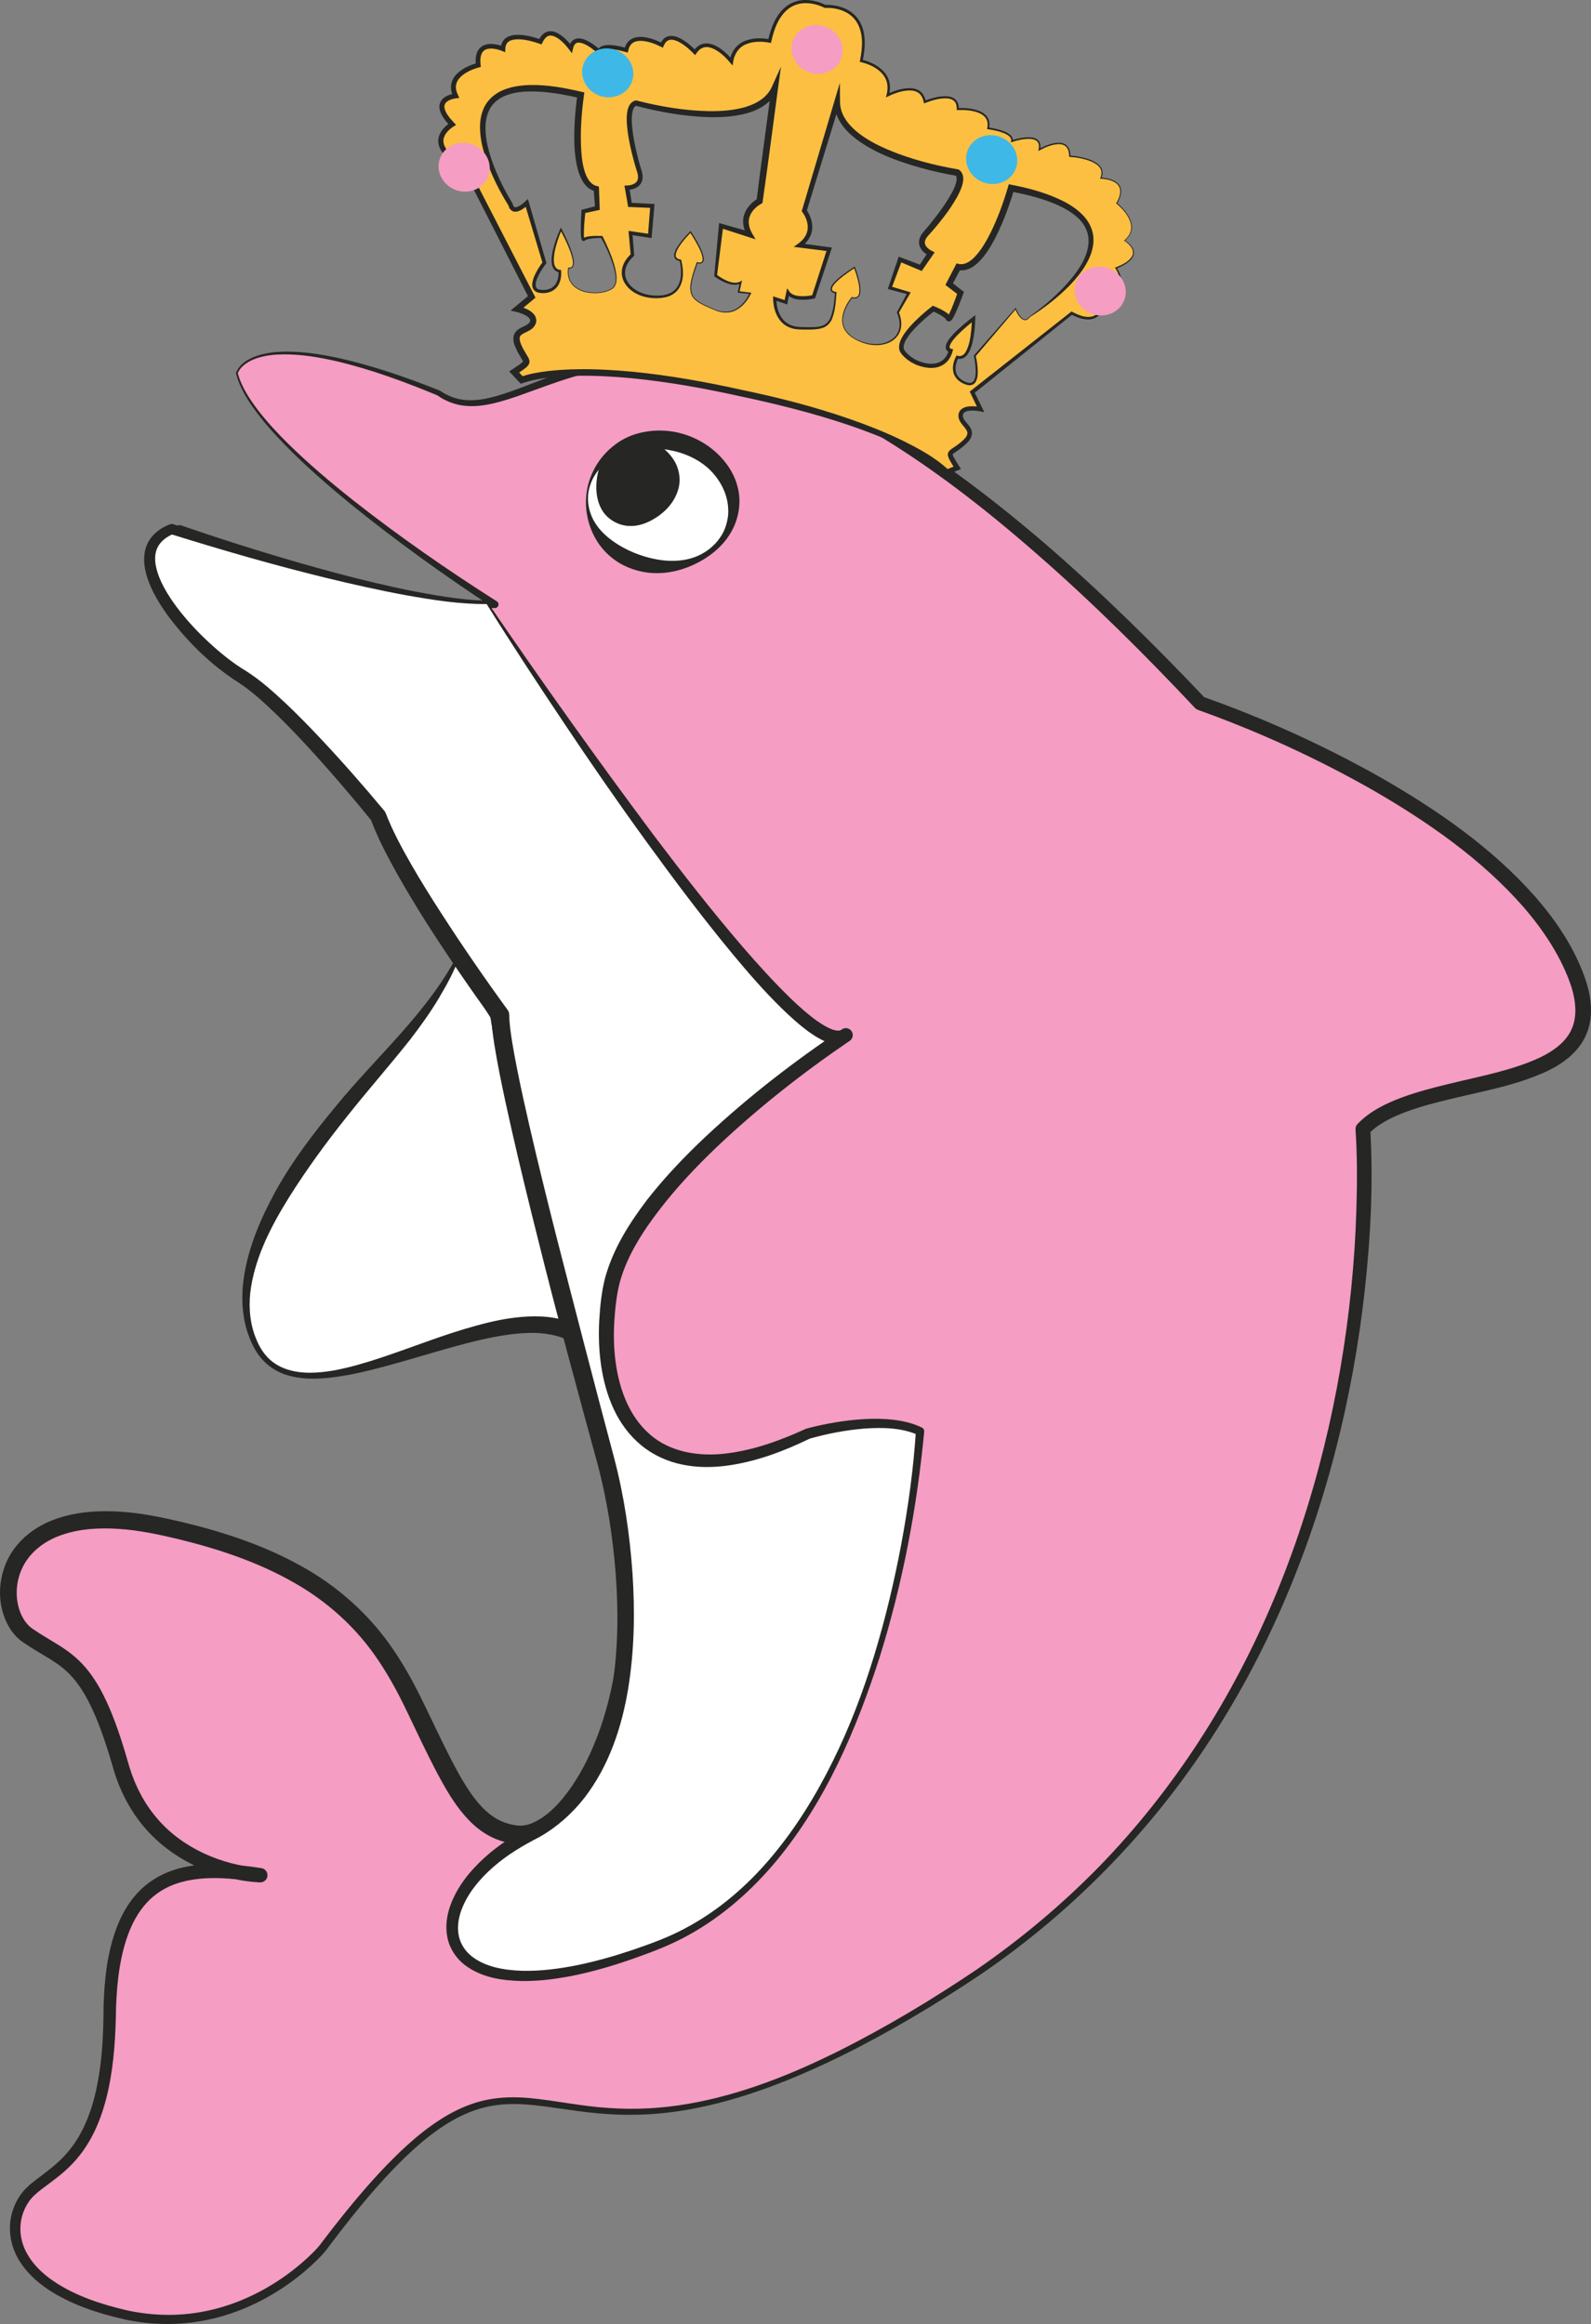
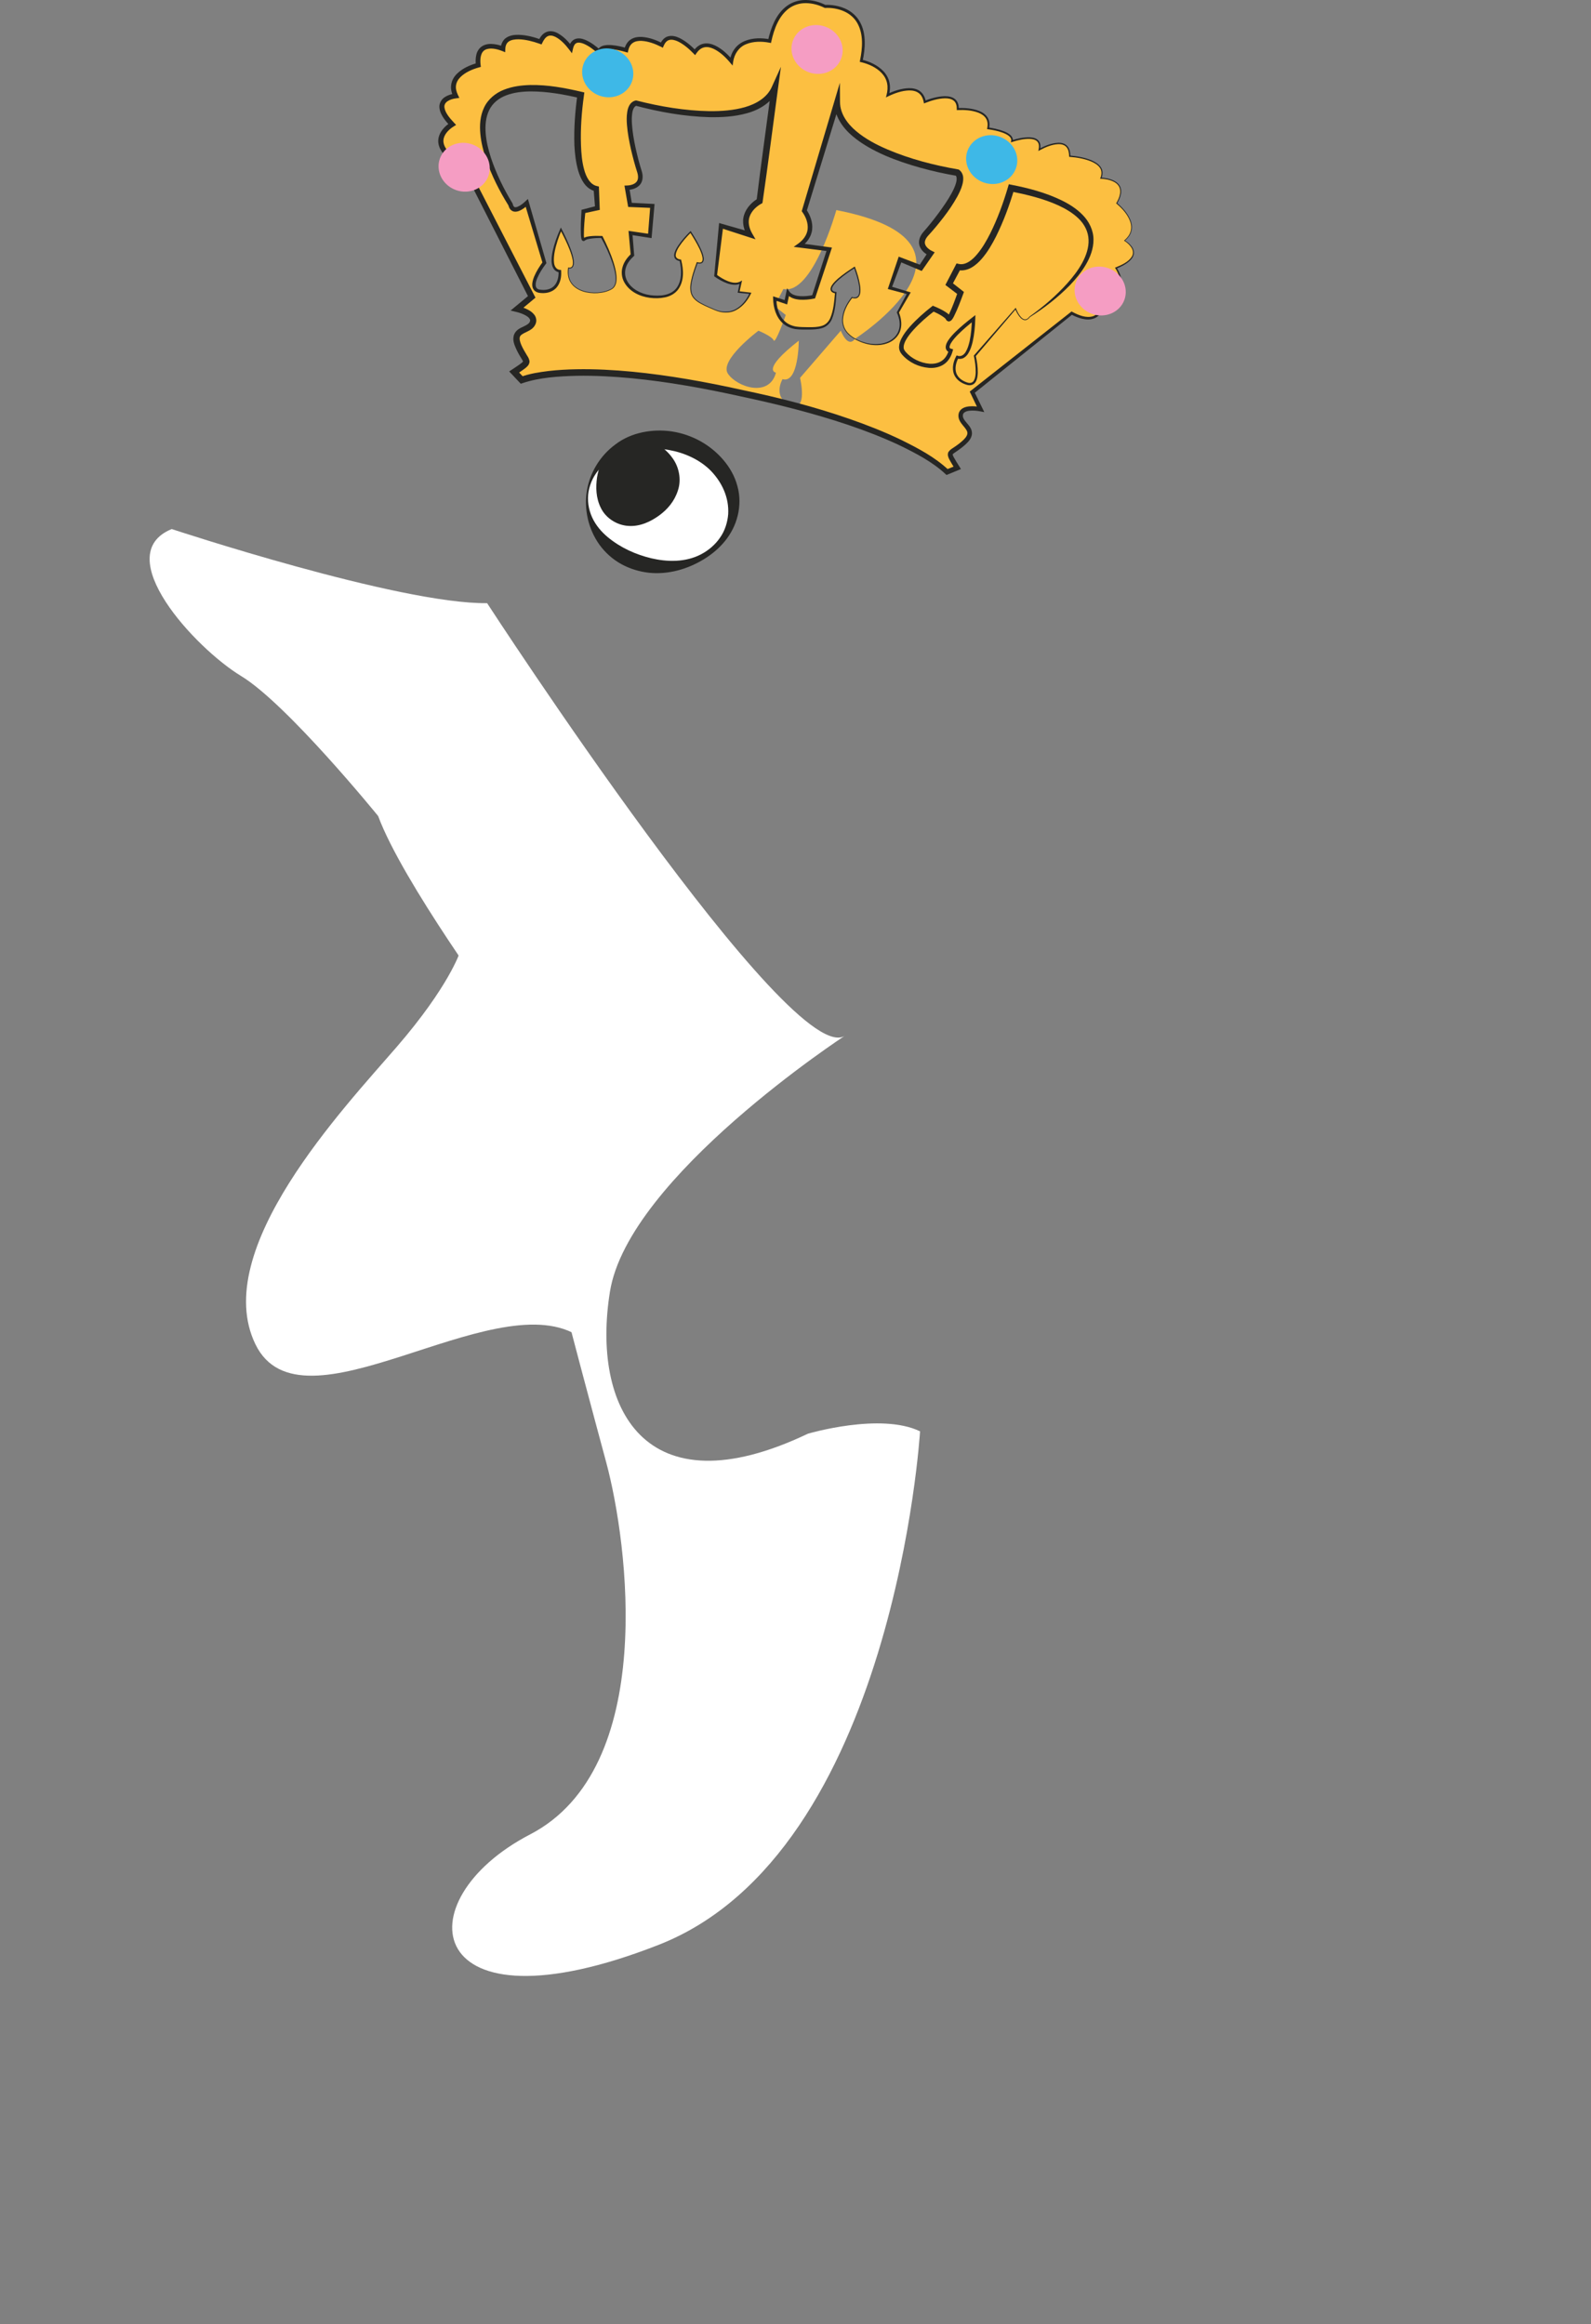
<svg xmlns="http://www.w3.org/2000/svg" height="450" viewBox="0 0 308.136 450" width="308.136">
  <rect x="0" y="0" width="308.136" height="450" fill="#808080" stroke="none" />
  <path d="m89.072 184.376s-2.094 6.607-12.249 18.353c-10.146 11.746-36.251 39.268-27.354 57.568 8.895 18.301 45.67-11.451 62.158-1.848 0 0-1.399-58.247-22.555-74.073z" fill="#fff" />
-   <path d="m89.146 184.679c-.957 3.059-2.533 5.844-4.137 8.581-1.673 2.808-3.596 5.456-5.576 8.045-4.061 5.124-8.319 9.933-12.302 14.977-4.009 5.018-7.787 10.196-11.165 15.581-3.347 5.376-6.333 11.122-7.345 17.352-.494 3.093-.34 6.306.688 9.275.545 1.468 1.226 2.895 2.247 4.034.996 1.172 2.322 2.028 3.768 2.537 2.926 1.054 6.196.831 9.303.309 3.133-.578 6.216-1.499 9.261-2.506 6.1-2.035 12.103-4.481 18.455-6.204 3.172-.872 6.44-1.57 9.852-1.737 3.375-.175 7.047.226 10.292 2.056l-2.567 1.514c-.335-6.496-.93-13.072-1.725-19.579-.757-6.518-1.787-12.992-3.129-19.396-1.372-6.393-3.072-12.731-5.478-18.79-2.439-5.923-5.536-11.757-10.442-16.049zm.029-.435c5.595 3.761 9.408 9.652 12.314 15.641 2.93 6.043 5.006 12.447 6.642 18.924 1.65 6.468 2.796 13.051 3.688 19.656.818 6.62 1.377 13.229 1.509 19.948v.025c.02.932-.727 1.706-1.659 1.723-.329.009-.637-.08-.903-.237-2.397-1.434-5.41-1.912-8.455-1.824-3.056.097-6.171.645-9.269 1.34-6.194 1.459-12.342 3.49-18.627 5.172-3.146.841-6.331 1.611-9.59 2.039-3.235.419-6.655.558-9.868-.595-1.584-.581-3.048-1.574-4.178-2.837-1.162-1.271-1.927-2.805-2.518-4.346-1.223-3.118-1.506-6.54-1.231-9.849.632-6.666 3.326-12.877 6.479-18.617 3.214-5.741 7.198-10.962 11.349-15.974 8.218-10.097 18.221-18.546 24.05-30.109l.009-.018c.042-.084.155-.117.238-.08.011.011.011.011.02.018z" fill="#262624" />
-   <path d="m45.877 72.251s2.799-10.953 39.073 3.842c19.458 13.562 42.801-51.1 147.501 60.072 0 0 54.278 18.204 70.568 48.118 16.302 29.921-27.25 21.875-39.064 34.344 0 0 9.075 109.583-78.387 165.855-87.46 56.268-76.514-11.39-123.209 50.978 0 0-15.34 18.344-39.137 12.519-23.803-5.837-22.194-18.968-17.315-23.635 4.879-4.674 15.054-6.988 15.333-34.217.287-27.229 13.046-29.628 29.12-27.024 0 0-21.067-.439-26.985-21.233-5.914-20.795-10.668-20.079-18.075-25.242-7.413-5.164-5.829-27.729 25.591-21.153 31.409 6.569 41.744 19.152 49.097 34.235 7.357 15.07 10.974 24.585 20.089 25.563 9.123.976 22.029-18.259 21.738-45.087-.302-26.826-20.411-84.139-25.42-113.711 0 0-17.183-27.582-21.115-35.157-3.924-7.58-19.083-25.411-30.364-32.192-11.27-6.781-18.237-24.276-10.154-26.439 0 0 42.955 14.886 61.088 14.348 0 0-46.296-29.316-49.973-44.784z" fill="#f59dc3" />
-   <path d="m45.707 72.201c.687-1.77 2.401-2.719 4.028-3.292 1.678-.566 3.441-.767 5.185-.811 3.501-.078 6.978.447 10.372 1.17 6.816 1.481 13.397 3.791 19.85 6.347.034.013.059.025.093.047l.011.003c1.413.975 3.029 1.604 4.713 1.774 1.694.179 3.425-.057 5.119-.469 3.398-.842 6.693-2.26 10.048-3.505 6.684-2.575 13.792-4.537 21.071-4.773 7.265-.308 14.533.881 21.438 2.993 6.926 2.122 13.532 5.137 19.836 8.608 12.626 6.983 24.13 15.726 35.025 25.063 10.862 9.39 21.087 19.469 30.948 29.879l-.556-.359c11.938 4.215 23.415 9.422 34.427 15.621 10.929 6.26 21.52 13.526 30.027 23.143 4.193 4.834 7.857 10.246 9.902 16.564.964 3.122 1.429 6.843-.086 10.246-1.507 3.403-4.574 5.54-7.5 6.953-6.008 2.789-12.278 3.826-18.328 5.312-3.022.716-6.017 1.475-8.863 2.516-2.819 1.037-5.554 2.38-7.475 4.381l.383-1.099c.627 10.569.077 20.996-1.06 31.408-1.166 10.395-3.027 20.712-5.631 30.843-5.199 20.234-13.425 39.792-25.009 57.21-11.545 17.427-26.488 32.58-43.741 44.339-8.673 5.802-17.632 11.148-26.987 15.784-9.35 4.572-19.145 8.491-29.48 10.367-5.156.93-10.436 1.249-15.67.902-5.242-.293-10.39-1.399-15.495-1.841-2.555-.205-5.111-.171-7.582.34-2.48.494-4.852 1.449-7.053 2.712-4.424 2.527-8.255 6.059-11.821 9.776-3.554 3.747-6.851 7.751-10.021 11.849l-2.354 3.092c-.809 1.144-1.774 2.038-2.73 2.969-1.93 1.812-4.023 3.448-6.229 4.903-4.432 2.896-9.385 5.05-14.612 6.087-5.212 1.068-10.655.968-15.848-.153-5.128-1.179-10.246-2.822-14.764-5.805-2.233-1.504-4.311-3.407-5.719-5.84-1.42-2.416-2.008-5.415-1.42-8.221.287-1.402.841-2.742 1.627-3.949.786-1.226 1.907-2.215 2.944-3.011 2.115-1.625 4.159-3.063 5.83-4.907 3.395-3.627 5.228-8.475 6.235-13.431 1.014-4.994 1.253-10.103 1.269-15.306.156-5.276.684-10.636 2.68-15.745 1.014-2.53 2.452-4.984 4.492-6.953 2.024-1.979 4.613-3.373 7.293-4.104 5.406-1.454 10.868-.887 16.06-.106l.032.003c.768.118 1.288.827 1.178 1.59-.11.718-.755 1.218-1.463 1.179-4.289-.237-8.259-1.297-12.085-3.009-3.791-1.72-7.273-4.218-10.048-7.393-2.774-3.163-4.793-6.953-6.035-10.927-1.121-3.87-2.261-7.573-3.799-11.14-1.536-3.541-3.441-6.86-6.29-9.116-1.413-1.148-3.086-2.087-4.818-3.131-.864-.522-1.736-1.066-2.595-1.654l-.358-.247-.303-.223c-.262-.219-.52-.442-.725-.647-.428-.428-.812-.894-1.146-1.376-2.594-3.939-2.694-8.877-.941-13 1.77-4.202 5.64-7.16 9.687-8.528 4.087-1.433 8.35-1.642 12.455-1.389 4.132.262 8.133 1.104 12.039 2.03 7.833 1.876 15.611 4.423 22.794 8.398 7.181 3.926 13.556 9.597 18.118 16.443 2.318 3.391 4.244 7.03 5.973 10.633 1.749 3.592 3.428 7.197 5.231 10.684 1.809 3.453 3.721 6.905 6.28 9.417 1.275 1.242 2.721 2.197 4.328 2.702.8.267 1.659.431 2.502.493.616.022 1.445-.103 2.186-.386 3.099-1.162 5.791-4.099 7.917-7.162 2.145-3.129 3.829-6.627 5.175-10.238 2.672-7.267 3.986-15.05 4.167-22.825.214-7.753-1.072-15.577-2.525-23.335-3.038-15.531-7.257-30.888-11.379-46.265-2.044-7.696-4.111-15.39-6.058-23.127-1.939-7.748-3.819-15.512-5.153-23.453l.206.543c-5.183-8.427-10.335-16.857-15.367-25.38l-3.731-6.429c-.613-1.085-1.217-2.175-1.798-3.293-.563-1.099-1.144-2.056-1.807-3.093-2.647-4.043-5.734-7.883-8.943-11.571-3.22-3.685-6.623-7.226-10.235-10.506-1.807-1.64-3.673-3.206-5.615-4.655-.978-.71-1.958-1.411-2.981-2.034-1.035-.632-2.172-1.405-3.147-2.204-3.988-3.25-7.129-7.397-9.269-12.041-1.043-2.329-1.873-4.819-1.994-7.51-.043-1.336.105-2.773.8-4.112.665-1.362 2.054-2.38 3.468-2.713l.021-.007c.191-.05.385-.037.558.025 9.891 3.402 19.916 6.511 30.021 9.218 5.059 1.339 10.144 2.575 15.267 3.578 5.118.962 10.303 1.839 15.449 1.792l-.351 1.298c-9.49-6.24-18.71-12.855-27.527-20.001-4.392-3.596-8.684-7.328-12.663-11.38-1.982-2.031-3.896-4.138-5.603-6.423-1.689-2.276-3.269-4.729-3.972-7.536l-.005-.013c-.002-.022-.002-.05.005-.075zm.346.057c.725 2.688 2.311 5.067 4.004 7.281 1.721 2.229 3.653 4.294 5.656 6.281 4.018 3.967 8.348 7.617 12.778 11.123 8.888 6.985 18.2 13.443 27.735 19.498.324.207.424.638.219.968-.128.208-.353.321-.574.33-5.37.135-10.609-.685-15.796-1.625-5.182-.975-10.308-2.169-15.405-3.48-10.185-2.638-20.251-5.662-30.236-9.001l.589.019c-.985.27-1.751.842-2.19 1.723-.438.87-.584 1.98-.531 3.096.111 2.251.872 4.556 1.861 6.703 2.019 4.307 5.044 8.218 8.742 11.173.951.758 1.858 1.368 2.94 2.018 1.092.651 2.127 1.377 3.152 2.11 2.031 1.496 3.968 3.087 5.834 4.76 3.729 3.327 7.211 6.887 10.524 10.615 3.3 3.735 6.457 7.59 9.26 11.796.686 1.029 1.387 2.19 1.958 3.284.567 1.062 1.175 2.129 1.786 3.195l3.753 6.361c5.092 8.444 10.309 16.835 15.555 25.196.107.167.168.337.202.518l.005.025c1.374 7.757 3.302 15.469 5.29 23.154 2.009 7.691 4.138 15.365 6.251 23.037 4.159 15.381 8.398 30.764 11.506 46.491 1.486 7.859 2.828 15.871 2.623 24.073-.189 8.134-1.532 16.27-4.357 23.968-1.414 3.844-3.207 7.584-5.565 11.034-1.174 1.719-2.505 3.367-4.059 4.85-1.561 1.474-3.35 2.84-5.566 3.662-1.13.411-2.299.65-3.666.595-1.144-.091-2.252-.299-3.348-.654-2.201-.693-4.162-2.012-5.721-3.537-3.142-3.104-5.097-6.768-6.993-10.335-1.858-3.585-3.545-7.194-5.262-10.768-1.703-3.582-3.51-7.003-5.677-10.209-4.264-6.43-10.094-11.665-16.867-15.409-6.762-3.783-14.262-6.287-21.885-8.142-3.826-.921-7.652-1.732-11.477-1.983-3.808-.26-7.677-.048-11.134 1.16-3.449 1.169-6.42 3.5-7.797 6.712-1.399 3.147-1.242 7.146.599 9.895.231.33.488.636.757.916.144.146.271.25.39.358l.296.219.251.177c.788.543 1.597 1.055 2.44 1.555 1.664 1.022 3.483 2.037 5.16 3.409 3.432 2.755 5.563 6.611 7.16 10.339 1.603 3.752 2.792 7.689 3.872 11.457 1.12 3.63 2.897 7.037 5.358 9.884 4.87 5.719 12.493 9.031 19.932 9.571l-.255 2.776c-5.018-.807-10.194-1.322-14.902-.075-2.334.622-4.476 1.761-6.192 3.4-1.725 1.643-3.009 3.755-3.941 6.033-1.848 4.601-2.434 9.764-2.62 14.847-.069 5.187-.344 10.519-1.448 15.722-1.084 5.164-3.087 10.436-6.887 14.438-1.857 2.012-4.111 3.561-6.123 5.086-1.017.786-1.88 1.538-2.511 2.505-.645.968-1.113 2.067-1.354 3.209-.501 2.304-.059 4.747 1.141 6.821 1.179 2.1 3.009 3.832 5.073 5.237 4.15 2.811 9.112 4.455 14.08 5.622 4.959 1.103 10.132 1.228 15.121.234 4.989-.962 9.765-2.997 14.045-5.765 2.149-1.391 4.177-2.965 6.04-4.695.92-.88 1.872-1.764 2.563-2.749l2.388-3.104c3.216-4.106 6.562-8.126 10.192-11.902 3.637-3.749 7.559-7.345 12.195-9.964 2.317-1.302 4.836-2.308 7.468-2.819 2.63-.522 5.328-.543 7.949-.321 5.253.494 10.319 1.622 15.472 1.932 5.136.369 10.316.087 15.401-.8 10.189-1.759 19.922-5.638 29.188-10.253 9.271-4.647 18.187-10.013 26.78-15.814 8.524-5.882 16.505-12.568 23.733-19.981 7.22-7.426 13.668-15.591 19.299-24.264 11.285-17.369 19.205-36.797 24.143-56.87 2.475-10.045 4.219-20.266 5.26-30.551.522-5.142.864-10.301 1.016-15.468.16-5.145.178-10.358-.168-15.426v-.027c-.03-.411.123-.798.385-1.073 2.452-2.546 5.542-3.988 8.553-5.126 3.038-1.121 6.13-1.91 9.184-2.651 6.096-1.494 12.314-2.607 17.703-5.145 2.641-1.281 5.012-3.063 6.051-5.492 1.078-2.407.8-5.353-.064-8.143-1.857-5.622-5.306-10.86-9.282-15.458-8.099-9.242-18.439-16.438-29.171-22.635-10.793-6.139-22.201-11.367-33.876-15.536l-.024-.011c-.205-.077-.387-.194-.531-.344-9.765-10.399-19.899-20.459-30.631-29.827-10.716-9.363-22.028-18.134-34.389-25.129-6.177-3.483-12.633-6.495-19.367-8.636-6.727-2.135-13.772-3.345-20.814-3.119-7.062.179-13.969 1.94-20.644 4.383-3.364 1.182-6.694 2.549-10.258 3.379-1.785.393-3.649.626-5.52.396-1.869-.207-3.671-.952-5.189-2.034l.102.054c-6.378-2.644-12.88-5.052-19.601-6.63-3.354-.768-6.784-1.346-10.212-1.327-1.718.016-3.439.185-5.064.704-1.557.503-3.193 1.431-3.819 2.94z" fill="#262624" />
  <path d="m94.342 116.793s59.432 91.446 69.458 83.647c0 0-42.07 27.41-45.664 49.638-3.601 22.236 6.488 42.717 38.332 27.535 0 0 14.08-4.171 21.723-.458 0 0-4.941 81.529-50.624 99.428-45.691 17.9-49.657-8.528-24.896-21.383 24.759-12.86 18.931-56.454 14.745-72.008-4.186-15.552-20.652-76.242-20.515-86.641 0 0-19.007-25.887-23.662-38.536 0 0-17.624-21.7-26.541-27.113-8.927-5.413-25.582-23.484-13.442-28.461 0 0 44.039 14.569 61.086 14.352z" fill="#fff" />
-   <path d="m94.483 116.699c10.405 15.241 21.101 30.271 32.131 45.031 5.549 7.35 11.214 14.62 17.201 21.585 2.999 3.47 6.09 6.875 9.342 10.034 1.634 1.574 3.329 3.085 5.114 4.362.891.615 1.814 1.194 2.721 1.549.919.376 1.716.39 1.981.114l1.558 2.19c-9.059 6.16-17.778 13.013-25.729 20.55-3.961 3.783-7.731 7.771-11.038 12.076-3.297 4.275-6.266 8.91-7.684 13.947-.661 2.446-.948 5.244-1.117 7.888-.145 2.687-.075 5.378.308 8.008.73 5.232 2.741 10.399 6.627 13.74 3.868 3.395 9.406 4.316 14.667 3.676 5.317-.623 10.502-2.485 15.465-4.764l.028-.015c.034-.021.079-.033.119-.041 1.848-.504 3.655-.88 5.514-1.197 1.847-.307 3.709-.533 5.588-.643 1.881-.109 3.779-.105 5.682.121 1.887.215 3.799.643 5.584 1.516l.031.014c.29.143.452.457.42.76-1.407 14.812-4.187 29.426-8.603 43.597-4.518 14.066-10.47 27.988-20.019 39.522-4.77 5.718-10.456 10.761-17.039 14.387-3.296 1.837-6.787 3.167-10.29 4.416-3.507 1.249-7.083 2.332-10.739 3.15-3.646.804-7.394 1.351-11.203 1.322-3.755-.087-7.816-.609-11.135-3.147-1.622-1.256-2.874-3.137-3.302-5.208-.445-2.072-.162-4.18.478-6.064 1.323-3.797 3.852-6.88 6.676-9.454 2.816-2.581 6.183-4.633 9.405-6.338 2.98-1.768 5.649-4.207 7.758-7.018 4.259-5.678 6.458-12.733 7.607-19.836 1.123-7.148 1.198-14.481.658-21.751-.565-7.267-1.693-14.535-3.582-21.529-3.892-14.266-7.797-28.539-11.37-42.902-1.807-7.18-3.566-14.366-5.208-21.602-.817-3.616-1.617-7.235-2.335-10.889-.358-1.827-.698-3.666-.998-5.521-.279-1.878-.582-3.685-.591-5.807l.333 1.05c-4.458-6.164-8.737-12.399-12.838-18.797-2.027-3.213-4.001-6.463-5.866-9.797-1.854-3.345-3.65-6.718-5.027-10.435l.26.453c-3.924-4.842-8.01-9.606-12.231-14.2-2.113-2.301-4.266-4.551-6.495-6.702-2.231-2.131-4.533-4.252-7.006-5.874-5.481-3.477-10.089-8.042-13.924-13.217-1.848-2.631-3.599-5.457-4.284-8.862-.311-1.666-.27-3.628.685-5.288.933-1.663 2.542-2.716 4.114-3.333l.016-.006c.223-.085.456-.085.663-.016 9.914 3.336 19.945 6.386 30.028 9.199 5.048 1.39 10.125 2.682 15.239 3.779 5.117 1.056 10.283 2.053 15.508 2.141.064 0 .115.025.144.076zm-.235.261c-5.246.056-10.433-.793-15.574-1.695-5.167-.949-10.294-2.103-15.399-3.342-10.21-2.487-20.292-5.404-30.333-8.542l.686-.025c-1.317.55-2.452 1.396-3.042 2.509-.613 1.107-.659 2.496-.368 3.87.604 2.792 2.248 5.445 4.052 7.878 1.837 2.434 3.947 4.697 6.197 6.782 2.267 2.087 4.62 4.011 7.256 5.577 2.808 1.807 5.165 3.942 7.498 6.113 2.311 2.181 4.528 4.444 6.693 6.741 4.335 4.604 8.491 9.333 12.537 14.198.103.123.185.262.242.401l.016.044c1.293 3.366 3.079 6.666 4.929 9.902 1.857 3.234 3.851 6.422 5.889 9.567 4.07 6.313 8.352 12.525 12.769 18.587.227.314.335.668.335 1.023v.028c.008 1.584.286 3.443.563 5.211.293 1.796.633 3.59.993 5.393.716 3.596 1.516 7.194 2.341 10.783 1.654 7.179 3.429 14.349 5.241 21.507 3.674 14.309 7.377 28.608 11.188 42.895 1.916 7.29 3.003 14.71 3.534 22.183.501 7.468.385 15.016-.839 22.482-1.232 7.42-3.698 14.888-8.43 21.044-2.378 3.056-5.296 5.667-8.721 7.623-3.32 1.702-6.333 3.498-9.029 5.875-2.651 2.334-4.977 5.146-6.137 8.355-.572 1.599-.802 3.29-.488 4.859.308 1.563 1.19 2.958 2.466 3.981 2.594 2.088 6.288 2.735 9.829 2.844 3.585.084 7.219-.39 10.789-1.117 3.571-.738 7.103-1.745 10.58-2.917 3.472-1.187 6.94-2.436 10.13-4.159 6.457-3.396 12.097-8.266 16.801-13.879 4.724-5.613 8.596-11.919 11.853-18.512 3.277-6.595 5.889-13.511 8.038-20.561 2.147-7.044 3.863-14.231 5.219-21.47 1.354-7.242 2.36-14.574 2.835-21.891l.451.777c-3.14-1.434-6.871-1.515-10.437-1.26-3.581.289-7.2.982-10.641 1.969l.145-.059c-5.033 2.44-10.361 4.484-16.055 5.262-2.837.38-5.783.409-8.673-.194-2.883-.577-5.698-1.848-8.009-3.761-2.31-1.912-4.111-4.382-5.332-7.049-1.24-2.666-1.978-5.501-2.409-8.345-.424-2.847-.513-5.718-.381-8.562.174-2.867.417-5.624 1.172-8.53 1.581-5.673 4.713-10.556 8.117-15.041 3.481-4.451 7.375-8.503 11.448-12.334 8.179-7.632 16.982-14.455 26.283-20.663.619-.42 1.449-.253 1.866.369.39.585.257 1.372-.285 1.807l-.022.018c-.745.58-1.728.793-2.516.737-.805-.042-1.482-.265-2.104-.509-1.238-.505-2.275-1.184-3.271-1.875-1.961-1.423-3.696-3.018-5.38-4.651-3.35-3.276-6.395-6.787-9.362-10.351-5.92-7.138-11.465-14.536-16.891-22.013-5.426-7.473-10.68-15.073-15.807-22.749-5.123-7.646-10.173-15.336-15.046-23.138z" fill="#262624" />
  <path d="m113.822 95.151c-1.078 6.671 4.344 13.1 12.112 14.355 7.77 1.26 14.941-3.135 16.02-9.803 1.077-6.674-4.338-13.103-12.106-14.364-7.767-1.258-14.948 3.134-16.026 9.812z" fill="#fff" />
  <path d="m113.991 95.176c-.29 1.698-.014 3.442.677 4.977.69 1.534 1.798 2.813 3.031 3.851 2.491 2.053 5.365 3.357 8.461 4.103 3.058.713 6.58.804 9.588-.761 1.479-.771 2.787-1.883 3.713-3.254.952-1.336 1.444-2.99 1.569-4.512.196-3.266-1.217-6.18-3.329-8.39-2.149-2.198-5.153-3.521-8.106-4.05-3.136-.565-6.243-.242-9.287.852-1.49.595-2.942 1.453-4.082 2.695-1.155 1.213-1.935 2.801-2.235 4.489zm-.34-.053c.54-3.465 2.482-6.835 5.558-9.083 3.034-2.326 7.177-3.037 10.884-2.502 3.889.584 7.444 2.537 9.978 5.495 1.267 1.474 2.25 3.207 2.746 5.096.533 1.868.501 3.911.06 5.694-.901 3.778-3.524 6.627-6.591 8.485-3.063 1.864-6.792 2.986-10.577 2.6-1.873-.205-3.731-.771-5.401-1.692-1.664-.918-3.115-2.229-4.218-3.75-2.207-3.097-2.979-6.892-2.439-10.343z" fill="#262624" />
  <path d="m115.798 92.491c-.608 3.735 2.172 7.294 6.192 7.941 4.024.654 7.776-1.848 8.377-5.586.607-3.735-2.167-7.291-6.191-7.945-4.023-.65-7.77 1.849-8.378 5.59z" fill="#262624" />
  <path d="m115.965 92.516c-.366 1.855.774 3.628 2.123 4.524 1.356.928 2.657 1.506 4.13 1.99 1.436.469 3.284.73 4.836-.132 1.531-.827 2.481-2.565 2.392-4.197-.073-1.641-.801-3.015-1.777-4.071-.999-1.053-2.421-1.657-3.738-1.921-.806-.16-1.453-.185-2.21-.138-.736.044-1.506.129-2.293.365-1.577.392-3.193 1.732-3.463 3.58zm-.338-.047c.299-1.855 1.001-3.851 2.577-5.439.787-.773 1.776-1.386 2.87-1.704 1.067-.311 2.32-.364 3.352-.226 2.352.318 4.406 1.644 5.75 3.502 1.387 1.817 1.816 4.342 1.11 6.392-.664 2.078-2.024 3.659-3.64 4.829-1.593 1.153-3.648 2.156-5.882 2.015-2.208-.107-4.382-1.45-5.365-3.43-1.014-1.987-1.027-4.097-.772-5.939z" fill="#262624" />
-   <path d="m217.799 46.588c3.766-3.128-1.518-7.227-1.518-7.227 2.836-4.81-3.071-4.854-3.071-4.854 1.602-3.842-6.023-4.257-6.023-4.257-.01-4.688-5.896-1.277-5.896-1.277.813-3.769-5.304-1.637-5.304-1.637.408-1.884-4.607-2.478-4.607-2.478.916-4.238-5.882-3.735-5.882-3.735.129-4.165-6.391-1.386-6.391-1.386-.8-4.606-7.174-1.302-7.174-1.302 1.413-5.363-5.121-6.652-5.121-6.652 2.325-10.736-6.003-10.595-7.01-10.538-.895-.465-8.418-4.037-10.738 6.699 0 0-6.486-1.524-7.409 3.943 0 0-4.442-5.643-7.081-1.776 0 0-4.781-5.226-6.392-1.384 0 0-5.976-3.263-6.894.972 0 0-4.813-1.531-5.215.352 0 0-4.699-4.468-5.512-.701 0 0-3.945-5.533-5.894-1.277 0 0-7.119-2.769-7.247 1.396 0 0-5.398-2.399-4.797 3.15 0 0-6.509 1.55-4.375 5.955 0 0-5.518.531-.68 5.517 0 0-4.694 2.685-.339 6.338 0 0-2.507 5.618 4.537 5.168l11.213 21.894-2.821 2.345s3.684.796 3.035 2.629c-.656 1.829-4.341 1.034-2.792 4.571 1.554 3.543 2.792 2.574-.82 4.995l1.461 1.55s10.487-4.602 42.47 2.534c.034.003.064.013.094.016.032.009.07.019.093.022 32.086 6.724 39.722 15.247 39.722 15.247l1.972-.811c-2.282-3.694-1.553-2.304 1.317-4.885 2.872-2.585-.818-3.38-.654-5.32.162-1.939 3.851-1.141 3.851-1.141l-1.6-3.298 19.255-15.31c6.222 3.317 6.268-2.826 6.268-2.826 5.476-1.535 2.308-5.911 2.308-5.911 6.468-2.546 1.661-5.31 1.661-5.31zm-99.303 9.331c-2.668 1.635-9.211.965-8.389-4.033 0 0 2.901.874-1.47-7.464 0 0-3.45 7.63-.207 8.086 0 0 .419 4.034-3.425 3.939-3.842-.085.438-5.571.438-5.571l-3.415-11.585s-2.629 2.641-3.149.309c0 0-18.692-28.927 13.591-21.215 0 0-2.638 16.936 3.016 18.152l.218 3.748-2.712.641s-.531 6.046.11 5.448c.643-.6 3.448-.487 3.448-.487s4.615 8.391 1.946 10.032zm19.957 4.071c-4.717-2.009-5.889-2.508-3.432-9.123 0 0 3.346 1.217-1.285-5.948 0 0-5.203 5.036-1.958 5.489 0 0 1.921 6.58-3.843 7.058-5.761.484-9.621-4.295-5.453-8.077l-.358-4.269 3.731.56.488-5.807-4.331-.201-.574-3.326s3.595.034 2.295-3.446c0 0-3.801-12.154-.549-12.927 0 0 22.548 6.347 26.849-2.827l-2.92 21.796s-4.337 2.267-1.912 6.486l-5.549-1.688-1.055 9.62s3.083 2.399 4.865 1.308l-.408 1.877 2.263.245s-2.156 5.203-6.864 3.2zm27.138 5.622c-5.053-2.82-.581-8.011-.581-8.011 3.142.921.485-5.813.485-5.813-7.179 4.612-3.63 4.886-3.63 4.886-.491 7.036-1.774 7.004-6.894 6.888-5.119-.123-4.93-5.75-4.93-5.75l2.166.713.403-1.886c1.172 1.732 4.971.83 4.971.83l3.014-9.208-5.752-.748c3.954-2.839.934-6.7.934-6.7l6.349-21.051c.122 10.136 23.283 13.66 23.283 13.66 2.643 2.053-5.843 11.55-5.843 11.55-2.624 2.638.662 4.09.662 4.09l-1.891 2.792-4.024-1.609-1.96 5.489 3.637 1.034-2.095 3.741c2.225 5.162-3.258 7.916-8.304 5.103zm33.847-4.264c-1.443 1.909-2.747-1.584-2.747-1.584l-7.896 9.139s1.625 6.759-1.905 5.25c-3.53-1.499-1.49-5.002-1.49-5.002 3.14.928 3.152-7.45 3.152-7.45-7.426 5.791-4.42 6.193-4.42 6.193-1.315 4.892-7.55 2.798-9.305.204-1.754-2.597 5.914-8.325 5.914-8.325s2.601 1.047 2.944 1.865c.333.811 2.344-4.917 2.344-4.917l-2.197-1.707 1.745-3.32c5.648 1.223 10.249-15.279 10.249-15.279 32.584 6.31 3.612 24.933 3.612 24.933z" fill="#fcbf41" />
+   <path d="m217.799 46.588c3.766-3.128-1.518-7.227-1.518-7.227 2.836-4.81-3.071-4.854-3.071-4.854 1.602-3.842-6.023-4.257-6.023-4.257-.01-4.688-5.896-1.277-5.896-1.277.813-3.769-5.304-1.637-5.304-1.637.408-1.884-4.607-2.478-4.607-2.478.916-4.238-5.882-3.735-5.882-3.735.129-4.165-6.391-1.386-6.391-1.386-.8-4.606-7.174-1.302-7.174-1.302 1.413-5.363-5.121-6.652-5.121-6.652 2.325-10.736-6.003-10.595-7.01-10.538-.895-.465-8.418-4.037-10.738 6.699 0 0-6.486-1.524-7.409 3.943 0 0-4.442-5.643-7.081-1.776 0 0-4.781-5.226-6.392-1.384 0 0-5.976-3.263-6.894.972 0 0-4.813-1.531-5.215.352 0 0-4.699-4.468-5.512-.701 0 0-3.945-5.533-5.894-1.277 0 0-7.119-2.769-7.247 1.396 0 0-5.398-2.399-4.797 3.15 0 0-6.509 1.55-4.375 5.955 0 0-5.518.531-.68 5.517 0 0-4.694 2.685-.339 6.338 0 0-2.507 5.618 4.537 5.168l11.213 21.894-2.821 2.345s3.684.796 3.035 2.629c-.656 1.829-4.341 1.034-2.792 4.571 1.554 3.543 2.792 2.574-.82 4.995l1.461 1.55s10.487-4.602 42.47 2.534c.034.003.064.013.094.016.032.009.07.019.093.022 32.086 6.724 39.722 15.247 39.722 15.247l1.972-.811c-2.282-3.694-1.553-2.304 1.317-4.885 2.872-2.585-.818-3.38-.654-5.32.162-1.939 3.851-1.141 3.851-1.141l-1.6-3.298 19.255-15.31c6.222 3.317 6.268-2.826 6.268-2.826 5.476-1.535 2.308-5.911 2.308-5.911 6.468-2.546 1.661-5.31 1.661-5.31zm-99.303 9.331c-2.668 1.635-9.211.965-8.389-4.033 0 0 2.901.874-1.47-7.464 0 0-3.45 7.63-.207 8.086 0 0 .419 4.034-3.425 3.939-3.842-.085.438-5.571.438-5.571l-3.415-11.585s-2.629 2.641-3.149.309c0 0-18.692-28.927 13.591-21.215 0 0-2.638 16.936 3.016 18.152l.218 3.748-2.712.641s-.531 6.046.11 5.448c.643-.6 3.448-.487 3.448-.487s4.615 8.391 1.946 10.032zm19.957 4.071c-4.717-2.009-5.889-2.508-3.432-9.123 0 0 3.346 1.217-1.285-5.948 0 0-5.203 5.036-1.958 5.489 0 0 1.921 6.58-3.843 7.058-5.761.484-9.621-4.295-5.453-8.077l-.358-4.269 3.731.56.488-5.807-4.331-.201-.574-3.326s3.595.034 2.295-3.446c0 0-3.801-12.154-.549-12.927 0 0 22.548 6.347 26.849-2.827l-2.92 21.796s-4.337 2.267-1.912 6.486l-5.549-1.688-1.055 9.62s3.083 2.399 4.865 1.308l-.408 1.877 2.263.245s-2.156 5.203-6.864 3.2zm27.138 5.622c-5.053-2.82-.581-8.011-.581-8.011 3.142.921.485-5.813.485-5.813-7.179 4.612-3.63 4.886-3.63 4.886-.491 7.036-1.774 7.004-6.894 6.888-5.119-.123-4.93-5.75-4.93-5.75l2.166.713.403-1.886c1.172 1.732 4.971.83 4.971.83l3.014-9.208-5.752-.748c3.954-2.839.934-6.7.934-6.7l6.349-21.051c.122 10.136 23.283 13.66 23.283 13.66 2.643 2.053-5.843 11.55-5.843 11.55-2.624 2.638.662 4.09.662 4.09l-1.891 2.792-4.024-1.609-1.96 5.489 3.637 1.034-2.095 3.741c2.225 5.162-3.258 7.916-8.304 5.103zc-1.443 1.909-2.747-1.584-2.747-1.584l-7.896 9.139s1.625 6.759-1.905 5.25c-3.53-1.499-1.49-5.002-1.49-5.002 3.14.928 3.152-7.45 3.152-7.45-7.426 5.791-4.42 6.193-4.42 6.193-1.315 4.892-7.55 2.798-9.305.204-1.754-2.597 5.914-8.325 5.914-8.325s2.601 1.047 2.944 1.865c.333.811 2.344-4.917 2.344-4.917l-2.197-1.707 1.745-3.32c5.648 1.223 10.249-15.279 10.249-15.279 32.584 6.31 3.612 24.933 3.612 24.933z" fill="#fcbf41" />
  <g fill="#262624">
    <path d="m217.756 46.541c.547-.462 1.009-1.022 1.206-1.713.202-.676.13-1.409-.128-2.072-.513-1.324-1.518-2.424-2.607-3.332l-.054-.048.034-.059c.316-.538.587-1.107.694-1.714.137-.603.037-1.251-.334-1.723-.368-.484-.942-.776-1.523-.965-.592-.188-1.214-.283-1.834-.305h-.153l.059-.141c.267-.638.31-1.399-.091-1.971-.394-.576-1.03-.943-1.675-1.226-1.313-.544-2.751-.79-4.173-.9l-.111-.006-.003-.122c-.015-.613-.109-1.271-.497-1.736-.38-.468-1.023-.625-1.638-.594-1.246.063-2.464.585-3.569 1.185l-.271.145.064-.302c.112-.541.112-1.141-.247-1.528-.353-.387-.945-.5-1.499-.519-1.13-.031-2.283.239-3.362.588l-.278.088.064-.27c.103-.402-.164-.78-.522-1.044-.36-.261-.788-.449-1.224-.607-.874-.305-1.8-.496-2.732-.622l-.187-.025.042-.186c.129-.632.104-1.311-.228-1.851-.324-.547-.899-.912-1.507-1.151-1.242-.465-2.628-.56-3.956-.503l-.214.016v-.211c.018-.619-.128-1.267-.598-1.625-.462-.371-1.123-.469-1.754-.453-1.277.041-2.562.424-3.758.896l-.244.101-.046-.258c-.127-.676-.41-1.321-.934-1.729-.513-.409-1.211-.544-1.896-.535-1.381.035-2.772.522-4.032 1.126l-.456.226.123-.49c.185-.742.254-1.516.099-2.248-.144-.736-.522-1.412-1.035-1.965-1.035-1.104-2.534-1.779-4.011-2.128l-.251-.06.05-.249c.497-2.411.693-5.074-.501-7.221-.586-1.059-1.543-1.87-2.664-2.345-1.113-.478-2.364-.676-3.58-.62h-.077l-.076-.04c-1.082-.535-2.302-.868-3.512-.89-1.212-.028-2.409.327-3.379 1.041-1.951 1.468-2.856 3.967-3.382 6.363l-.073.317-.326-.066c-1.472-.283-3.107-.277-4.481.292-1.401.557-2.29 1.893-2.513 3.39l-.11.754-.504-.6c-.888-1.054-1.952-2.063-3.177-2.644-.606-.277-1.266-.437-1.857-.277-.599.138-1.096.585-1.472 1.132l-.248.368-.315-.324c-.882-.912-1.902-1.783-3.015-2.33-.551-.254-1.164-.418-1.659-.286-.51.116-.87.582-1.105 1.135l-.153.371-.372-.189c-1.161-.584-2.461-1.065-3.728-1.138-.635-.034-1.265.066-1.725.393-.474.318-.748.868-.882 1.468l-.091.412-.41-.119c-.871-.261-1.794-.462-2.694-.544-.852-.082-1.935.035-2.012.607l-.103.72-.569-.513c-.826-.745-1.764-1.455-2.751-1.87-.488-.198-1.024-.299-1.382-.136-.355.142-.581.591-.69 1.101l-.196.877-.547-.72c-.738-.965-1.638-1.934-2.668-2.455-.516-.255-1.056-.343-1.486-.123-.438.211-.768.711-1.021 1.236l-.165.355-.378-.132c-1.301-.466-2.709-.83-4.065-.865-.668-.003-1.352.079-1.849.387-.494.299-.708.852-.734 1.484l-.018.632-.608-.242c-1.046-.415-2.377-.689-3.271-.227-.889.459-1.027 1.764-.889 2.924l.051.384-.403.113c-1.291.358-2.635.952-3.555 1.867-.466.459-.775 1.016-.853 1.613-.089.597.082 1.229.36 1.82l.283.594-.666.088c-.551.066-1.158.249-1.602.547-.447.299-.674.695-.62 1.195.128 1.038 1.014 2.075 1.848 2.958l.415.447-.522.324c-.968.603-1.884 1.6-1.934 2.659-.069 1.069.74 2.091 1.674 2.864l.278.233-.141.355c-.485 1.207-.613 2.776.258 3.594.878.836 2.408.943 3.788.852l.342-.022.157.311 11.258 21.862.214.409-.36.301-2.808 2.349-.251-1.019c.766.183 1.466.418 2.179.818.346.204.69.459.989.836.308.361.494.968.369 1.493-.109.503-.419.94-.774 1.226-.354.283-.716.459-1.047.623-.669.305-1.216.6-1.319.971-.244.843.615 2.317 1.292 3.436.171.331.43.538.565 1.22.052.396-.161.783-.324.95-.173.198-.334.333-.485.456-.62.474-1.21.848-1.805 1.257l.105-.953 1.473 1.547-.718-.144c1.855-.683 3.612-.925 5.435-1.16 1.807-.208 3.619-.312 5.426-.34 3.615-.066 7.227.135 10.809.472 7.172.701 14.277 1.98 21.281 3.536 7.039 1.465 14.024 3.251 20.827 5.618 3.405 1.186 6.764 2.503 10.023 4.075 3.236 1.613 6.441 3.266 9.198 5.863l-.554-.129 1.976-.795-.226.707c-.375-.622-.758-1.207-1.118-1.889-.089-.167-.179-.352-.237-.585-.074-.211-.096-.591.082-.887.358-.496.678-.603.972-.826.595-.384 1.144-.793 1.667-1.255.513-.446.957-.959 1.009-1.455.059-.475-.369-.994-.839-1.544-.23-.283-.478-.585-.667-.971-.197-.371-.283-.893-.189-1.302.104-.531.471-.915.872-1.126.393-.201.796-.279 1.19-.32.78-.063 1.511.006 2.265.154l-.455.578-1.584-3.307-.14-.289.249-.195 19.333-15.21.138-.11.162.085c1.245.663 2.703 1.254 4.012.83 1.31-.462 1.859-2.053 1.932-3.424l.004-.154.137-.031c1.203-.327 2.47-.931 2.935-2.094.45-1.16-.009-2.509-.681-3.546l-.091-.139.148-.062c1.165-.481 2.43-1.016 3.115-2.082.329-.525.276-1.216-.07-1.741-.331-.535-.83-.972-1.357-1.305l-.083-.05zm.142.038c.535.333 1.022.748 1.374 1.283.374.55.46 1.339.104 1.93-.344.591-.882 1.015-1.433 1.358-.554.346-1.153.626-1.76.868l.064-.198c.379.559.661 1.157.833 1.81.163.648.189 1.362-.06 2.012-.239.658-.743 1.176-1.306 1.544-.563.384-1.194.626-1.83.808l.146-.185c-.023.773-.176 1.518-.502 2.229-.318.701-.888 1.351-1.659 1.631-.765.286-1.585.22-2.321.044-.744-.188-1.445-.487-2.116-.83l.302-.028-19.188 15.398.113-.484 1.617 3.295.358.736-.813-.154c-.657-.12-1.367-.186-2.011-.117-.658.047-1.241.34-1.301.739-.129.55.223 1.031.684 1.572.412.519 1.11 1.16 1.053 2.188-.11.965-.768 1.569-1.29 2.065-.551.494-1.149.947-1.757 1.349-.283.189-.623.425-.677.522-.038-.025.02.267.189.56.319.591.72 1.204 1.096 1.811l.299.487-.529.22-1.969.811-.293.119-.263-.245c-2.5-2.314-5.759-4.014-8.934-5.549-3.22-1.509-6.549-2.788-9.935-3.933-6.763-2.269-13.711-4.002-20.707-5.486-6.996-1.556-14.036-2.826-21.138-3.521-3.552-.333-7.114-.534-10.663-.471-3.511.091-7.203.327-10.376 1.393l-.438.144-.271-.286-1.463-1.559-.51-.535.611-.408c.59-.4 1.217-.793 1.73-1.195.282-.192.408-.437.35-.302.018-.034-.196-.412-.376-.695-.385-.613-.759-1.292-1.052-1.971-.288-.701-.652-1.506-.333-2.524.407-1.05 1.36-1.352 1.942-1.651.64-.295 1.096-.603 1.168-1.015.107-.318-.229-.73-.79-1.05-.541-.318-1.208-.554-1.835-.705l-1.144-.276.898-.745 2.824-2.342-.14.71-11.16-21.919.491.286c-.762.035-1.543.029-2.327-.103-.78-.148-1.602-.44-2.245-1.066-.649-.626-.932-1.547-.932-2.358-.007-.839.159-1.6.472-2.37l.136.591c-.519-.444-1.018-.943-1.404-1.556-.391-.604-.668-1.362-.617-2.138.048-.777.399-1.49.839-2.05.455-.569.977-1.015 1.602-1.402l-.103.764c-.462-.484-.909-.991-1.294-1.556-.377-.576-.736-1.211-.818-2.006-.114-.811.403-1.698 1.05-2.075.652-.415 1.32-.601 2.047-.695l-.386.679c-.326-.707-.565-1.525-.435-2.361.109-.836.554-1.597 1.121-2.144 1.144-1.11 2.548-1.694 4.012-2.103l-.352.497c-.066-.657-.084-1.343.081-2.044.143-.682.592-1.418 1.294-1.776.69-.365 1.435-.384 2.108-.311.686.081 1.312.254 1.948.525l-.624.386c.009-.786.374-1.744 1.16-2.197.754-.459 1.57-.519 2.329-.513 1.531.051 2.951.431 4.359.937l-.542.217c.299-.607.682-1.279 1.429-1.644.743-.374 1.607-.189 2.224.135 1.258.667 2.147 1.66 2.965 2.726l-.739.151c.126-.598.427-1.349 1.181-1.679.736-.299 1.438-.091 2.012.135 1.158.497 2.095 1.229 2.993 2.04l-.67.208c.132-.698.834-1.078 1.34-1.163.529-.113 1.034-.101 1.531-.06.985.088 1.924.302 2.86.582l-.498.295c.154-.72.526-1.487 1.207-1.946.672-.465 1.472-.56 2.199-.525 1.465.104 2.787.607 4.05 1.245l-.522.189c.262-.645.78-1.365 1.598-1.56.806-.198 1.547.051 2.174.34 1.26.629 2.281 1.521 3.227 2.499l-.563.041c.435-.632 1.069-1.226 1.898-1.424.818-.204 1.644.016 2.327.333 1.392.682 2.466 1.717 3.419 2.861l-.613.154c.15-.814.432-1.638.945-2.333.495-.701 1.215-1.229 1.992-1.556 1.584-.638 3.271-.632 4.896-.314l-.402.251c.28-1.251.657-2.496 1.224-3.669.568-1.163 1.354-2.266 2.441-3.055 1.077-.802 2.429-1.186 3.753-1.151 1.322.035 2.605.39 3.778.984l-.15-.041c1.313-.044 2.623.17 3.838.692 1.208.522 2.277 1.427 2.919 2.597.657 1.16.905 2.486.932 3.772.041 1.299-.141 2.581-.41 3.832l-.207-.308c1.593.39 3.124 1.082 4.277 2.299.559.609.987 1.377 1.142 2.203.171.824.085 1.673-.12 2.468l-.331-.273c1.329-.629 2.737-1.116 4.241-1.157.741-.003 1.55.132 2.174.638.634.497.951 1.264 1.08 1.999l-.294-.163c1.252-.487 2.548-.868 3.923-.915.667 0 1.411.088 2.003.55.604.481.768 1.277.743 1.953l-.214-.202c1.395-.056 2.796.041 4.126.544.639.258 1.3.66 1.676 1.305.396.648.412 1.43.266 2.119l-.154-.214c.954.132 1.893.33 2.798.654.458.164.909.362 1.311.663.391.271.777.802.642 1.368l-.21-.186c1.126-.355 2.279-.619 3.481-.591.588.032 1.248.136 1.704.626.46.506.433 1.214.308 1.786l-.208-.157c1.147-.607 2.363-1.129 3.697-1.198.649-.029 1.404.135 1.848.701.446.541.533 1.251.545 1.896l-.115-.123c1.444.119 2.89.374 4.248.937.653.298 1.327.685 1.758 1.323.449.635.394 1.497.104 2.163l-.097-.141c.647.028 1.278.126 1.895.324.6.201 1.204.509 1.615 1.04.407.525.505 1.242.36 1.865-.122.641-.402 1.222-.726 1.773l-.018-.114c1.103.934 2.109 2.044 2.64 3.415.261.682.339 1.455.116 2.166-.196.685-.671 1.257-1.194 1.707z" />
    <path d="m118.528 55.973c-.838.499-1.821.72-2.79.786-.966.062-1.955-.038-2.878-.346-.921-.308-1.802-.862-2.333-1.704-.541-.833-.643-1.874-.495-2.836l.016-.088.085.025c.316.088.66-.078.747-.405.109-.315.082-.673.041-1.013-.114-.694-.344-1.374-.595-2.037-.515-1.327-1.153-2.6-1.828-3.861l.283-.006c-.574 1.371-1.069 2.795-1.353 4.247-.126.724-.22 1.472-.126 2.17.082.701.481 1.311 1.162 1.355l.201.019.013.204c.076 1.144-.129 2.367-.966 3.285-.87.906-2.163 1.113-3.321.928-.309-.066-.635-.186-.89-.444-.263-.261-.386-.619-.411-.943-.048-.651.153-1.21.358-1.748.449-1.056 1.044-1.993 1.716-2.898l-.063.314-3.476-11.566.698.176c-.525.509-1.065.959-1.801 1.258-.358.138-.864.26-1.362-.026-.47-.292-.616-.754-.708-1.122l.058.141c-1.771-2.832-3.27-5.803-4.355-8.966-.54-1.584-.958-3.219-1.121-4.913-.163-1.692-.06-3.49.713-5.119.757-1.644 2.274-2.867 3.901-3.483 1.641-.641 3.357-.849 5.048-.896 3.389-.063 6.689.56 9.918 1.311l.558.132-.077.582c-.442 3.165-.686 6.413-.572 9.601.057 1.597.19 3.194.595 4.69.387 1.465 1.149 2.953 2.481 3.248l.393.088.016.396.139 3.751.017.38-.357.076-2.721.588.296-.343c-.155 1.506-.309 3.046-.296 4.54.003.182.011.367.041.537.011.069.037.173.037.17.024.006-.131-.107-.215-.054-.061.041.052-.031.068-.047.415-.264.821-.298 1.206-.361.789-.091 1.559-.085 2.338-.054l.11.01.048.088c.816 1.628 1.563 3.279 2.108 5.017.271.865.499 1.751.567 2.66.068.874-.016 1.971-.866 2.506zm-.061-.107c.76-.503.829-1.528.747-2.374-.091-.893-.333-1.76-.617-2.612-.586-1.695-1.336-3.339-2.216-4.898l.162.097c-.754-.003-1.518.025-2.247.145-.355.059-.748.147-.962.308-.064.041-.034.034-.17.116-.172.107-.438-.066-.451-.141-.099-.17-.108-.261-.133-.378-.041-.21-.057-.405-.07-.603-.074-1.569.013-3.088.104-4.628l.009-.274.283-.069 2.696-.704-.342.456-.299-3.738.411.481c-.951-.189-1.769-.836-2.277-1.575-.522-.739-.855-1.563-1.101-2.377-.472-1.638-.663-3.304-.749-4.955-.11-3.313.138-6.58.59-9.849l.483.714c-3.168-.749-6.395-1.318-9.606-1.305-1.591.016-3.193.201-4.638.745-1.442.534-2.68 1.518-3.329 2.873-.672 1.359-.804 2.968-.677 4.54.128 1.585.519 3.166 1.017 4.7 1.02 3.068 2.476 6.033 4.163 8.8l.041.075.016.066c.06.277.182.509.299.572.113.079.35.073.61-.025.529-.204 1.071-.629 1.518-1.05l.509-.475.187.651 3.352 11.601.047.176-.105.141c-.639.843-1.237 1.77-1.652 2.726-.424.943-.578 2.128.449 2.254.967.179 2.106.01 2.783-.701.69-.701.932-1.826.878-2.842l.214.23c-.42-.063-.851-.277-1.111-.635-.266-.356-.376-.768-.428-1.161-.095-.795.025-1.562.174-2.31.33-1.49.852-2.908 1.465-4.301l.137-.296.141.293c.651 1.279 1.276 2.578 1.773 3.923.239.683.469 1.365.561 2.088.047.361.07.736-.057 1.103-.11.4-.582.632-.969.497l.112-.057c-.16.928-.078 1.934.448 2.742.504.802 1.357 1.342 2.257 1.641.907.308 1.884.406 2.832.349.956-.072 1.913-.286 2.738-.77z" />
    <path d="m138.428 60.047c-.907-.39-1.827-.758-2.696-1.239-.866-.452-1.737-1.153-1.951-2.188-.225-1 0-2.009.235-2.964.251-.959.574-1.896.911-2.824l.033-.094.095.032c.271.088.604.113.809-.035.208-.16.237-.478.205-.767-.071-.597-.321-1.179-.572-1.745-.537-1.122-1.185-2.182-1.862-3.235l.187.022c-.827.833-1.622 1.726-2.269 2.707-.308.484-.602 1.015-.673 1.559-.119.572.349.918.925.975l.101.006.025.11c.463 1.849.617 3.999-.599 5.69-.616.824-1.575 1.327-2.542 1.519-.977.204-1.959.211-2.935.091-1.924-.251-3.936-1.182-4.952-3.009-.499-.899-.629-2.021-.31-3.018.289-.996.932-1.826 1.666-2.502l-.108.28-.384-4.27-.037-.446.44.066 3.735.547-.417.333.456-5.81.376.428-4.33-.179-.33-.013-.058-.333-.578-3.32-.082-.484.505-.019c.664-.016 1.42-.232 1.803-.679.392-.434.392-1.135.184-1.814-.48-1.481-.888-3.018-1.243-4.552-.342-1.537-.641-3.094-.766-4.691-.064-.805-.082-1.616.048-2.458.061-.418.163-.846.392-1.28.216-.418.658-.849 1.199-.968l.129-.025.13.028c4.585 1.166 9.326 1.959 14.043 2.044 2.356.022 4.724-.148 6.932-.78 2.193-.635 4.253-1.861 5.162-3.864l1.789-3.948-.586 4.3c-.99 7.266-1.898 14.537-2.955 21.79l-.046.305-.267.148c-.46.254-.957.638-1.339 1.044-.383.424-.695.902-.871 1.417-.369 1.038-.116 2.204.465 3.232l.677 1.173-1.277-.412-5.526-1.789.55-.358-1.211 9.617-.102-.236c.668.506 1.429.971 2.217 1.283.779.301 1.686.474 2.393.066l.353-.198-.095.386-.418 1.877-.136-.185 2.258.267.189.022-.077.16c-.625 1.302-1.552 2.487-2.842 3.179-1.288.72-2.881.613-4.175.028zm.052-.116c1.283.556 2.81.619 4.029-.088 1.215-.679 2.115-1.855 2.679-3.106l.116.185-2.265-.223-.171-.016.034-.173.387-1.883.266.189c-.865.522-1.891.33-2.732.044-.854-.312-1.643-.755-2.386-1.283l-.111-.085.008-.157.891-9.645.049-.506.496.144 5.586 1.6-.602.764c-.697-1.154-1.105-2.688-.635-4.106.221-.697.615-1.32 1.078-1.842.485-.531.995-.959 1.643-1.33l-.317.45c.891-7.275 1.925-14.534 2.878-21.799l1.206.352c-1.124 2.452-3.599 3.879-5.962 4.514-2.404.667-4.875.805-7.3.758-4.858-.142-9.617-.993-14.298-2.235l.256.006c-.449.075-.748.714-.853 1.424-.112.704-.104 1.468-.052 2.223.107 1.525.374 3.052.704 4.565.338 1.518.716 3.011 1.196 4.508.231.78.299 1.864-.396 2.641-.688.729-1.586.924-2.464.959l.427-.5.549 3.326-.385-.349 4.332.223.41.019-.037.406-.51 5.809-.036.393-.39-.059-3.735-.582.41-.38.346 4.275.014.167-.123.107c-.672.616-1.245 1.351-1.498 2.194-.27.839-.179 1.761.231 2.543.843 1.594 2.664 2.522 4.48 2.779 1.773.236 3.931.117 5.075-1.348 1.113-1.465 1.038-3.572.621-5.345l.132.113c-.304-.05-.632-.132-.898-.38-.274-.245-.32-.641-.278-.956.107-.632.431-1.163.757-1.666.672-1.003 1.472-1.892 2.321-2.735l.099-.113.088.132c.668 1.056 1.325 2.135 1.858 3.279.257.572.505 1.163.588 1.814.029.311.02.71-.299.956-.319.213-.683.154-1.001.059l.135-.059c-.348.924-.674 1.851-.93 2.807-.239.943-.455 1.93-.248 2.877.187.968 1.009 1.638 1.859 2.1.853.474 1.769.849 2.678 1.245z" />
    <path d="m165.557 65.665c-.68-.38-1.334-.887-1.792-1.547-.458-.654-.679-1.468-.654-2.26.073-1.616.85-3.084 1.83-4.32l.035-.05.061.022c.542.195 1.188.041 1.308-.563.155-.544.094-1.141.009-1.72-.193-1.16-.551-2.298-.968-3.398l.168.053c-1.045.683-2.076 1.39-3.017 2.198-.456.412-.925.843-1.233 1.352-.146.248-.244.547-.123.754.114.205.428.312.697.343l.146.013-.018.141c-.128 1.688-.205 3.414-.866 5.052-.315.814-1.039 1.547-1.916 1.786-.855.27-1.728.283-2.578.295-.861-.012-1.691.029-2.582-.091-.875-.141-1.746-.49-2.423-1.097-1.369-1.239-1.873-3.075-1.909-4.829l-.007-.424.419.138 2.165.704-.421.242.396-1.886.159-.758.44.642c.418.6 1.269.836 2.088.883.829.057 1.707-.038 2.525-.217l-.257.236 2.978-9.218.324.516-5.753-.726-1.066-.132.877-.626c.971-.698 1.714-1.685 1.823-2.82.115-1.125-.335-2.339-1.005-3.26l-.139-.192.062-.22 6.26-21.073 1.06-3.584.029 3.735c.01 2.229 1.407 4.203 3.161 5.662 1.76 1.478 3.857 2.587 6.024 3.515 4.332 1.845 8.986 3.056 13.633 3.857l.159.028.132.098c.49.355.727.984.75 1.478.027.499-.055.955-.168 1.373-.228.84-.591 1.575-.974 2.289-.779 1.415-1.677 2.729-2.641 3.983-.968 1.252-1.972 2.474-3.042 3.631-.447.503-.718 1.098-.557 1.594.133.51.71 1.019 1.283 1.299l.575.289-.353.509-1.926 2.77-.23.333-.363-.151-3.992-1.678.553-.252-2.051 5.458-.225-.418 3.621 1.094.323.094-.165.283-2.15 3.7.009-.166c.422 1.059.657 2.269.333 3.411-.308 1.147-1.215 2.059-2.268 2.511-2.162.922-4.63.415-6.583-.688zm.061-.113c1.942 1.062 4.376 1.496 6.418.578 1.002-.449 1.814-1.314 2.082-2.37.281-1.05.051-2.185-.396-3.179l-.041-.084.05-.089 2.029-3.769.162.377-3.652-.971-.33-.085.114-.33 1.864-5.524.137-.412.413.158 4.051 1.546-.594.18 1.855-2.821.23.796c-.809-.403-1.564-.953-1.922-1.956-.325-1.056.195-2.049.762-2.7 1.026-1.151 1.985-2.371 2.91-3.612.905-1.245 1.805-2.503 2.525-3.839.36-.654.681-1.339.868-2.012.189-.67.174-1.32-.134-1.509l.292.129c-2.402-.403-4.745-.934-7.078-1.578-2.327-.651-4.629-1.415-6.863-2.38-2.219-.984-4.4-2.154-6.297-3.77-1.863-1.575-3.509-3.885-3.498-6.558l1.085.154-6.449 21.02-.082-.406c.426.582.717 1.182.931 1.843.213.654.311 1.364.229 2.068-.139 1.446-1.112 2.651-2.198 3.408l-.197-.757 5.75.773.482.063-.154.456-3.057 9.192-.066.195-.191.041c-.905.185-1.805.27-2.74.214-.888-.069-1.953-.308-2.582-1.204l.598-.117-.411 1.884-.077.355-.344-.117-2.156-.729.412-.283c0 1.588.461 3.326 1.643 4.401.586.544 1.349.868 2.141 1.01.786.122 1.658.107 2.504.125.834 0 1.679-.003 2.459-.235.779-.205 1.374-.786 1.698-1.544.645-1.509.761-3.244.918-4.92l.13.157c-.333-.047-.693-.145-.916-.49-.187-.378-.016-.752.139-1.028.346-.563.825-.984 1.29-1.409.969-.814 2.012-1.521 3.067-2.2l.117-.076.054.135c.419 1.119.768 2.261.957 3.446.082.594.146 1.207-.025 1.814-.086.295-.291.613-.617.714-.315.103-.641.05-.933-.032l.094-.031c-.953 1.201-1.736 2.65-1.814 4.203-.03.77.178 1.544.616 2.182.446.635 1.061 1.119 1.738 1.509z" />
    <path d="m199.476 61.393c-.197.264-.476.537-.843.591-.38.044-.72-.183-.964-.428-.483-.506-.801-1.119-1.069-1.754l.163.025-7.833 9.192.041-.157c.246 1.082.414 2.176.398 3.308-.027.556-.07 1.141-.36 1.691-.145.27-.387.522-.702.641-.316.123-.642.107-.932.047-1.109-.283-2.204-.987-2.636-2.141-.394-1.163-.103-2.367.428-3.392l.101-.198.207.073c.636.216 1.214-.167 1.565-.764.36-.595.565-1.308.738-2.016.306-1.433.425-2.936.447-4.41l.536.264c-1.114.883-2.208 1.795-3.2 2.791-.49.497-.968 1.022-1.319 1.585-.175.277-.317.581-.335.824-.021.22.086.301.275.355l.411.113-.094.355c-.257.959-.777 1.924-1.643 2.522-.866.609-1.939.795-2.928.726-1.987-.17-3.861-1.035-5.208-2.556-.153-.176-.337-.443-.433-.667-.137-.323-.179-.619-.162-.899.025-.575.219-1.069.438-1.521.452-.899 1.051-1.657 1.684-2.374 1.284-1.43 2.698-2.675 4.198-3.851l.217-.17.268.113c.739.305 1.438.629 2.131 1.063.349.245.702.418 1.026.934l.061.103c-.081-.147 0-.009-.008-.028.024.054-.032-.063-.122-.119-.077-.063-.223-.066-.246-.073-.095-.012-.216.066-.198.057-.082.06 0-.022.025-.069.086-.12.173-.277.249-.44.633-1.324 1.155-2.776 1.654-4.197l.191.613-2.217-1.689-.382-.289.227-.431 1.725-3.329.206-.409.45.098c1.283.292 2.583-.723 3.546-1.886.996-1.182 1.798-2.569 2.516-3.987 1.425-2.861 2.544-5.92 3.447-8.988l.164-.569.57.113c3.256.632 6.499 1.49 9.557 2.952 1.514.733 2.984 1.638 4.2 2.896 1.213 1.232 2.079 2.958 2.076 4.744.016 1.785-.645 3.445-1.494 4.892-.858 1.455-1.929 2.75-3.075 3.954-2.324 2.374-4.95 4.402-7.733 6.166zm-.074-.104c2.675-1.893 5.184-4.056 7.356-6.486 1.082-1.21 2.081-2.512 2.848-3.914.755-1.405 1.29-2.952 1.218-4.48-.051-1.528-.769-2.949-1.876-4.037-1.108-1.094-2.489-1.914-3.943-2.59-2.919-1.333-6.116-2.094-9.298-2.735l.736-.462c-.938 3.169-2.069 6.25-3.539 9.214-.754 1.478-1.584 2.93-2.698 4.238-.558.648-1.188 1.261-1.981 1.732-.774.469-1.805.736-2.776.51l.653-.302-1.765 3.307-.155-.723 2.191 1.72.316.257-.136.368c-.541 1.453-1.064 2.883-1.773 4.307-.094.186-.185.362-.32.554-.089.11-.107.191-.352.361-.021.028-.192.104-.336.104-.131.066-.531-.248-.49-.252l-.095-.166c-.069-.145-.392-.403-.675-.582-.593-.387-1.283-.72-1.955-1.003l.483-.063c-1.456 1.107-2.863 2.33-4.095 3.676-.611.672-1.176 1.386-1.578 2.156-.189.381-.335.783-.352 1.148-.016.185.033.364.052.471.095.208.178.324.324.51 1.105 1.292 2.868 2.147 4.587 2.301.866.063 1.743-.091 2.427-.563.689-.459 1.126-1.235 1.367-2.069l.31.469c-.287-.05-.508-.167-.697-.393-.194-.226-.244-.528-.221-.767.048-.478.257-.83.453-1.154.424-.648.925-1.176 1.438-1.694 1.039-1.022 2.165-1.934 3.292-2.811l.559-.434-.017.695c-.041 1.528-.18 3.043-.522 4.54-.189.745-.412 1.493-.844 2.185-.218.339-.501.672-.898.883-.398.217-.9.226-1.301.097l.312-.119c-.478.88-.752 2.003-.428 2.949.324.949 1.285 1.597 2.261 1.864.486.129.939-.016 1.166-.456.238-.424.304-.971.333-1.493.026-1.069-.123-2.163-.346-3.21l-.016-.094.057-.066 7.96-9.08.098-.116.057.145c.246.613.55 1.229 1.007 1.713.226.226.518.425.826.39.318-.035.569-.27.773-.535l.006-.006z" />
  </g>
  <path d="m162.938 11.28c-.882 2.44-3.698 3.653-6.288 2.716-2.586-.937-3.981-3.675-3.09-6.114.882-2.44 3.697-3.66 6.288-2.717 2.591.94 3.977 3.675 3.09 6.115z" fill="#f59dc3" />
  <path d="m196.755 32.605c-.879 2.439-3.698 3.653-6.283 2.716-2.598-.937-3.979-3.675-3.097-6.115.885-2.44 3.697-3.656 6.288-2.713 2.594.934 3.983 3.672 3.092 6.112z" fill="#3eb8e7" />
  <path d="m122.391 15.807c-.878 2.44-3.699 3.656-6.294 2.716-2.583-.936-3.968-3.675-3.089-6.117.882-2.437 3.703-3.657 6.291-2.714 2.588.931 3.978 3.676 3.092 6.115z" fill="#3eb8e7" />
  <path d="m217.767 58.051c-.882 2.439-3.698 3.656-6.294 2.719-2.589-.937-3.968-3.675-3.09-6.115.882-2.439 3.698-3.656 6.292-2.719 2.594.943 3.972 3.678 3.092 6.115z" fill="#f59dc3" />
  <path d="m94.587 34.085c-.888 2.434-3.701 3.653-6.294 2.713-2.587-.933-3.974-3.675-3.092-6.111.882-2.44 3.698-3.66 6.292-2.72 2.589.944 3.975 3.679 3.094 6.118z" fill="#f59dc3" />
</svg>